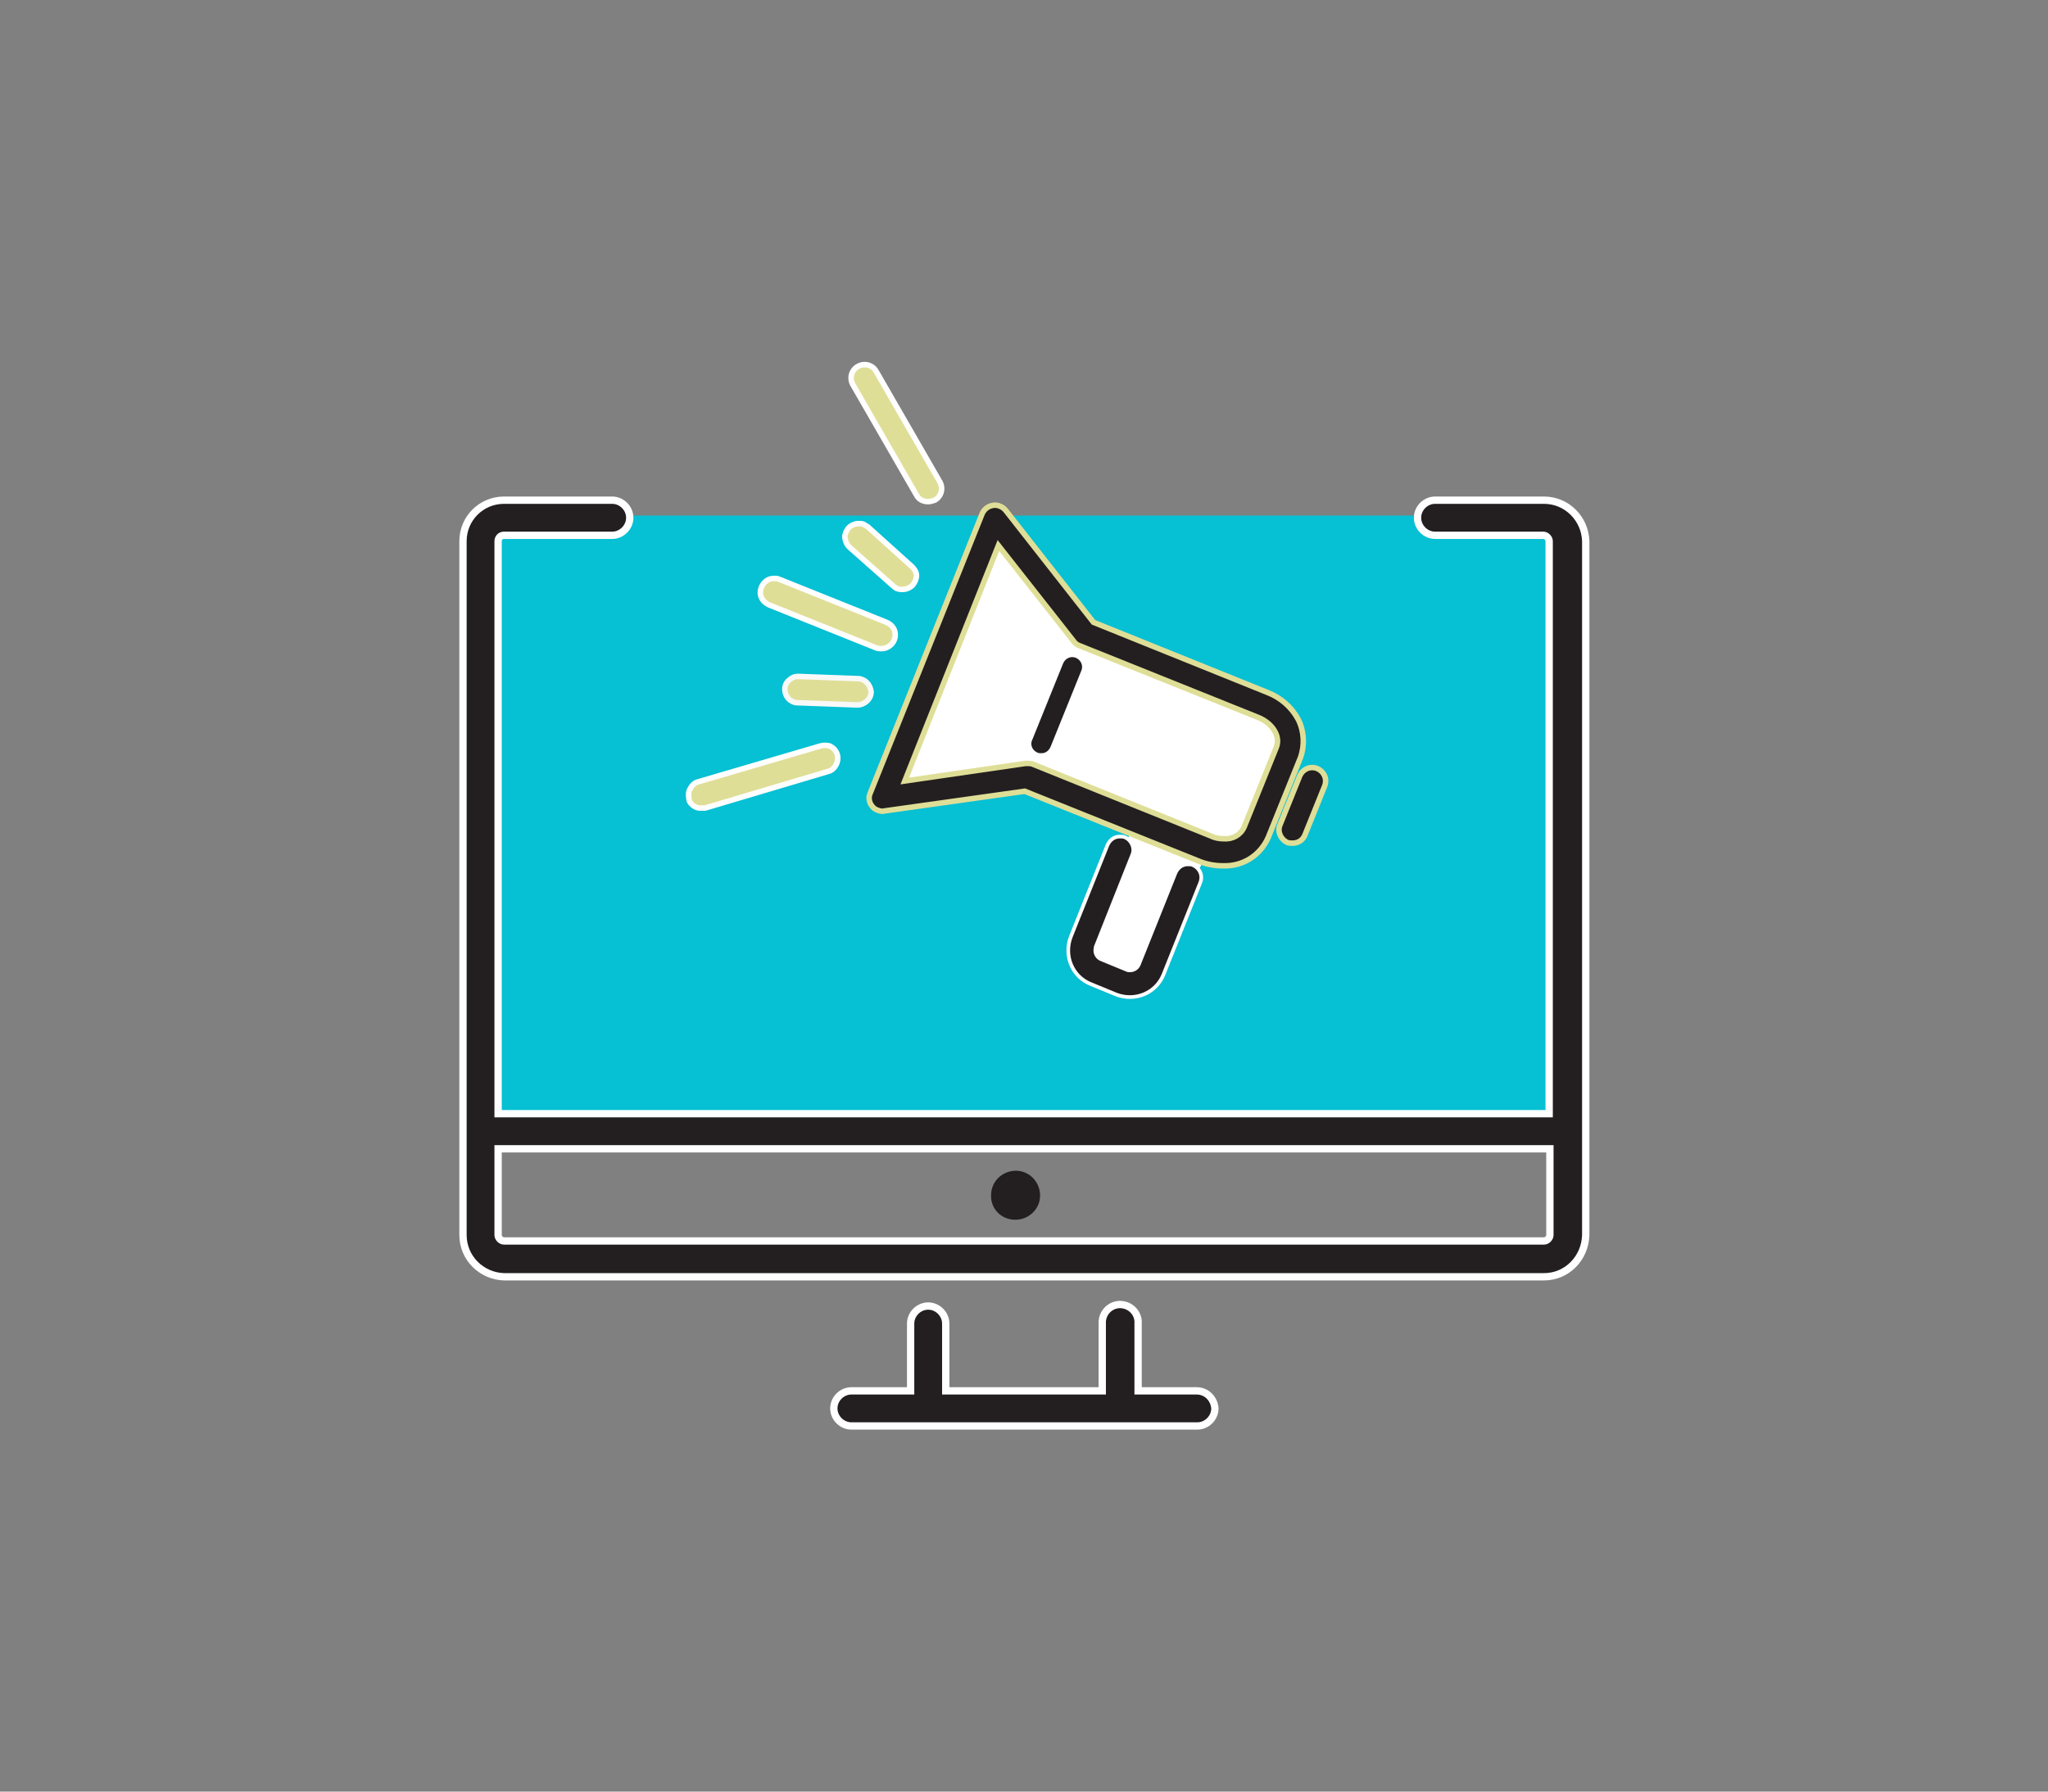
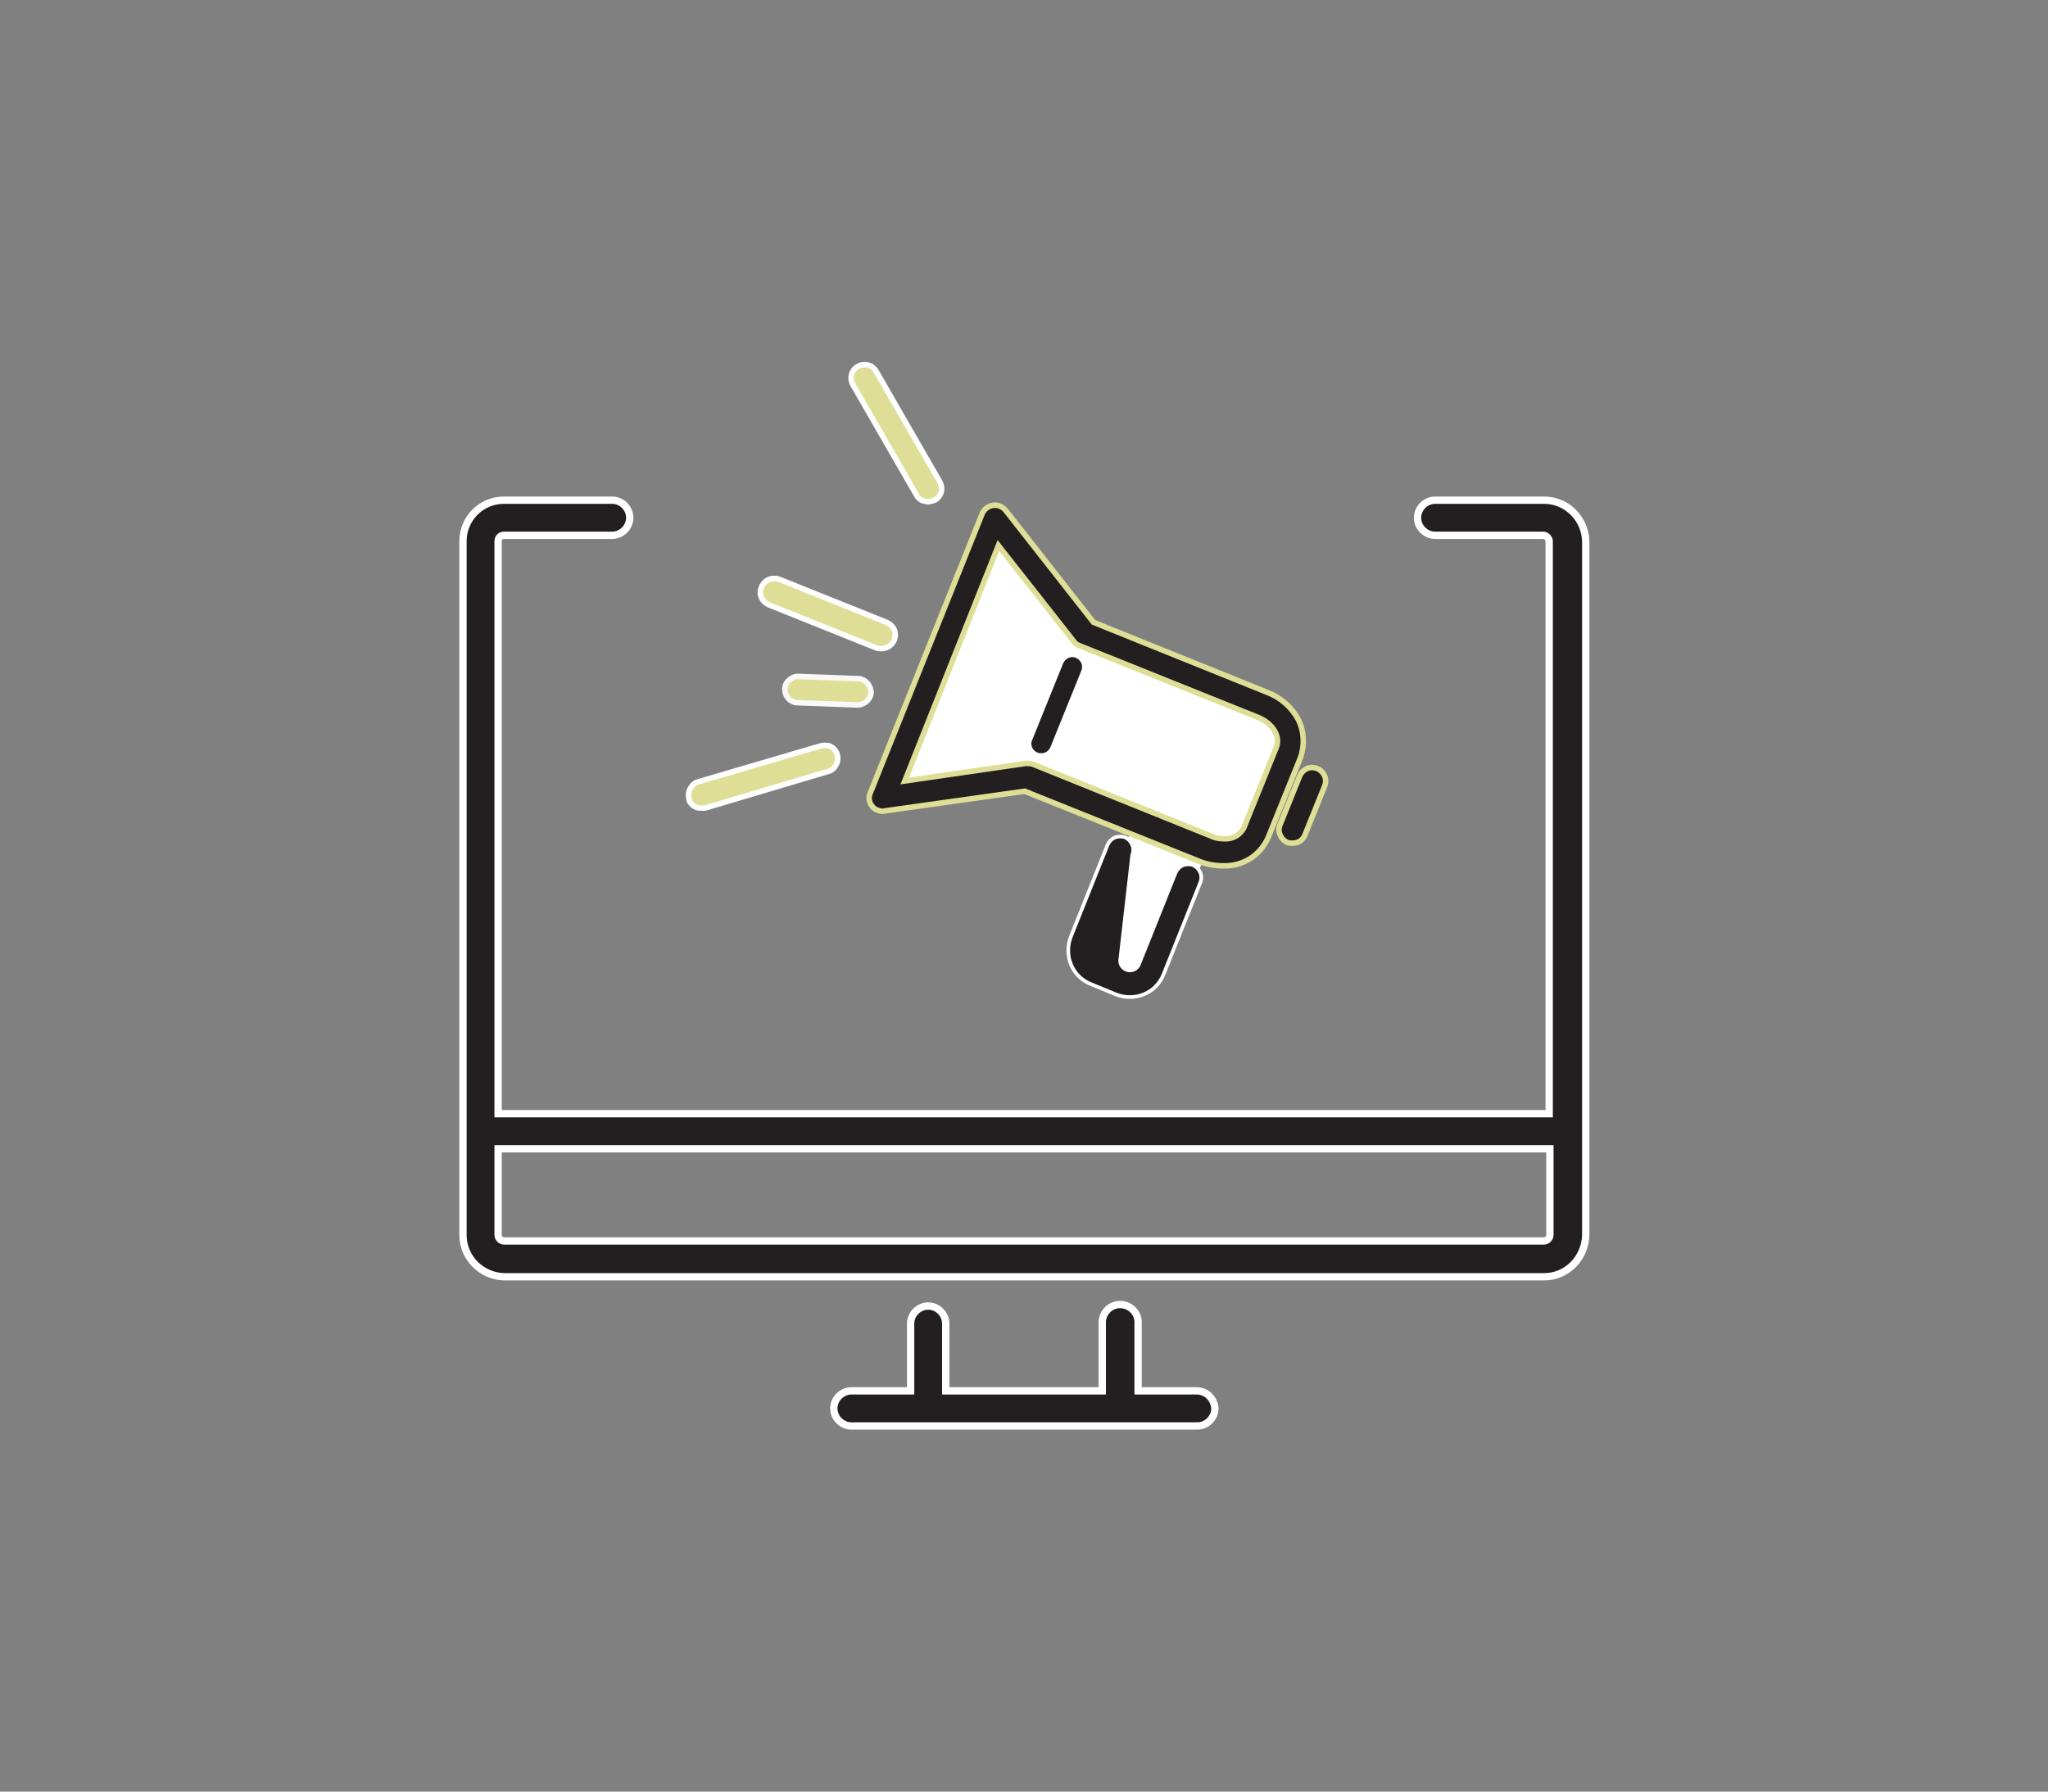
<svg xmlns="http://www.w3.org/2000/svg" version="1.1" id="Layer_1" x="0px" y="0px" viewBox="0 0 280 245" style="enable-background:new 0 0 280 245;" xml:space="preserve">
  <rect x="0" y="0" width="280" height="245" fill="#808080" stroke="none" />
  <style type="text/css">
	.st0{fill:#06C0D4;}
	.st1{fill:#FFFFFF;}
	.st2{fill:#231F20;stroke:#DFDE97;stroke-width:0.75;stroke-miterlimit:10;}
	.st3{fill:#231F20;stroke:#FFFFFF;stroke-width:0.5;stroke-miterlimit:10;}
	.st4{fill:#231F20;stroke:#FFFFFF;stroke-miterlimit:10;}
	.st5{fill:#DFDE97;stroke:#F9F9F9;stroke-width:0.75;stroke-miterlimit:10;}
	.st6{fill:#DFDE97;stroke:#FFFFFF;stroke-width:0.75;stroke-miterlimit:10;}
	.st7{fill:#231F20;}
</style>
  <title>Digital &amp;amp; Marketing Analytics</title>
  <g id="Layer_2_1_">
    <g id="Layer_2-2">
-       <rect x="67.7" y="70.5" class="st0" width="144.3" height="81.8" />
      <rect x="145.3" y="118" transform="matrix(0.454 -0.891 0.891 0.454 -24.825 206.077)" class="st1" width="20.9" height="10.6" />
      <polygon class="st1" points="136.5,72.6 146.8,86.8 173.7,97.1 176.2,100.1 169.8,116.2 142.3,107.4 118.9,108.4   " />
      <path class="st2" d="M119.2,110.2c0.2,0.3,0.5,0.5,0.8,0.6c0.3,0.1,0.6,0.2,0.9,0.1l19.2-2.7l23.9,9.6c1,0.4,2.1,0.6,3.2,0.6    c2.7,0.1,5.1-1.4,6.2-3.9l4.4-10.9c0.6-1.7,0.5-3.6-0.3-5.2c-0.9-1.7-2.4-3-4.2-3.7l-23.8-9.6l-12-15.3c-0.4-0.5-1.1-0.8-1.7-0.7    c-0.7,0.1-1.2,0.5-1.5,1.1l-15.3,38.2C118.7,109,118.8,109.7,119.2,110.2z M136.5,74.6l10.3,13.1c0.2,0.3,0.5,0.5,0.8,0.6    l24.4,9.8c2,0.8,3.1,2.6,2.5,4.1l-4.4,10.9c-0.5,1.1-1.6,1.7-2.8,1.6c-0.6,0-1.2-0.1-1.8-0.4l-24.3-9.8c-0.2-0.1-0.5-0.1-0.7-0.1    h-0.3l-16.5,2.4L136.5,74.6z" />
-       <path class="st3" d="M154.8,116.9c0.4-0.9-0.1-2-1-2.4c0,0,0,0,0,0c-0.2-0.1-0.5-0.1-0.7-0.1c-0.8,0-1.4,0.5-1.7,1.2l-5,12.5    c-1,2.6,0.2,5.5,2.8,6.5c0,0,0,0,0,0l3.4,1.4c2.6,1,5.5-0.2,6.5-2.8c0,0,0,0,0,0l5-12.5c0.4-1-0.1-2-1-2.4c0,0,0,0,0,0    c-0.2-0.1-0.5-0.1-0.7-0.1c-0.8,0-1.4,0.5-1.7,1.2l-5,12.5c-0.2,0.5-0.7,0.8-1.2,0.8c-0.2,0-0.3,0-0.5-0.1l-3.4-1.4    c-0.6-0.2-1-0.9-0.8-1.6c0,0,0-0.1,0-0.1L154.8,116.9z" />
+       <path class="st3" d="M154.8,116.9c0.4-0.9-0.1-2-1-2.4c0,0,0,0,0,0c-0.2-0.1-0.5-0.1-0.7-0.1c-0.8,0-1.4,0.5-1.7,1.2l-5,12.5    c-1,2.6,0.2,5.5,2.8,6.5c0,0,0,0,0,0l3.4,1.4c2.6,1,5.5-0.2,6.5-2.8c0,0,0,0,0,0l5-12.5c0.4-1-0.1-2-1-2.4c0,0,0,0,0,0    c-0.2-0.1-0.5-0.1-0.7-0.1c-0.8,0-1.4,0.5-1.7,1.2l-5,12.5c-0.2,0.5-0.7,0.8-1.2,0.8c-0.2,0-0.3,0-0.5-0.1c-0.6-0.2-1-0.9-0.8-1.6c0,0,0-0.1,0-0.1L154.8,116.9z" />
      <path class="st2" d="M175,112.8c-0.4,0.9,0.1,2,1,2.4c0,0,0,0,0,0c0.2,0.1,0.5,0.1,0.7,0.1c0.8,0,1.4-0.4,1.7-1.1l2.7-6.7    c0.4-1-0.1-2-1-2.4c-1-0.4-2,0.1-2.4,1L175,112.8z" />
      <path class="st4" d="M141.7,103.4c0.2,0.1,0.5,0.1,0.7,0.1c0.8,0,1.4-0.5,1.7-1.2l4.2-10.4c0.4-1-0.1-2-1-2.4c-1-0.4-2,0.1-2.4,1    l0,0l-4.2,10.4C140.2,101.9,140.7,103,141.7,103.4C141.7,103.4,141.7,103.4,141.7,103.4z" />
      <path class="st5" d="M117.8,92.9c-0.2-0.1-0.4-0.1-0.6-0.1l-8.1-0.3l0,0c-0.5,0-0.9,0.2-1.2,0.5c-0.4,0.3-0.6,0.8-0.6,1.2    c0,0.8,0.4,1.5,1.2,1.8c0.2,0.1,0.4,0.1,0.6,0.1l8.1,0.3l0,0c1,0,1.9-0.8,1.9-1.8C119,93.8,118.5,93.1,117.8,92.9L117.8,92.9z" />
      <path class="st6" d="M95.2,110.4c0.2,0.1,0.5,0.1,0.7,0.1l0,0c0.2,0,0.3,0,0.5,0l16.8-5c0.5-0.1,0.9-0.5,1.1-0.9    c0.5-0.9,0.2-2-0.7-2.5c-0.1,0-0.1-0.1-0.2-0.1c-0.4-0.1-0.8-0.1-1.2,0l-16.7,4.9c-0.5,0.1-0.9,0.5-1.1,0.9    c-0.3,0.4-0.3,1-0.2,1.5C94.2,109.7,94.7,110.2,95.2,110.4z" />
      <path class="st6" d="M125.3,67.7c0.3,0.6,0.9,0.9,1.6,0.9l0,0c0.3,0,0.6-0.1,0.9-0.2c0.9-0.5,1.2-1.6,0.7-2.5l-8.7-15.1    c-0.5-0.9-1.6-1.2-2.5-0.7c-0.9,0.5-1.2,1.6-0.7,2.5L125.3,67.7z" />
      <path class="st6" d="M105.1,82.7l14.7,5.9c0.2,0.1,0.5,0.1,0.7,0.1l0,0c1,0,1.9-0.8,1.9-1.9c0-0.8-0.5-1.4-1.2-1.7l-14.7-5.9    c-0.2-0.1-0.5-0.1-0.7-0.1c-0.8,0-1.4,0.5-1.7,1.2c-0.2,0.5-0.2,1,0,1.4C104.3,82.2,104.7,82.5,105.1,82.7z" />
-       <path class="st6" d="M116.1,74.8l6.1,5.4c0.2,0.1,0.3,0.3,0.5,0.3c0.2,0.1,0.5,0.1,0.7,0.1c0.5,0,1-0.2,1.4-0.6    c0.3-0.4,0.5-0.8,0.5-1.3c0-0.5-0.3-0.9-0.6-1.2l-6.1-5.5c-0.2-0.1-0.4-0.2-0.5-0.3c-0.2-0.1-0.5-0.1-0.7-0.1    c-0.5,0-1,0.2-1.4,0.6c-0.3,0.4-0.5,0.8-0.5,1.3C115.6,74.1,115.8,74.5,116.1,74.8z" />
      <path class="st4" d="M211.1,68.4h-14.9c-1.3,0-2.4,1.1-2.4,2.4c0,1.3,1.1,2.4,2.4,2.4H211c0.4,0,0.8,0.4,0.8,0.8v78.3H68.1V74    c0-0.4,0.3-0.8,0.8-0.8h14.8c1.3,0,2.4-1.1,2.4-2.4s-1.1-2.4-2.4-2.4H68.9c-3.1,0-5.6,2.5-5.6,5.6v94.9c0,3.1,2.5,5.6,5.6,5.7    h142.2c3.1,0,5.6-2.5,5.7-5.7V74C216.7,70.9,214.2,68.4,211.1,68.4z M211.9,168.9c0,0.4-0.4,0.8-0.8,0.8H68.9    c-0.4,0-0.8-0.4-0.8-0.8l0,0v-11.8h143.8V168.9z" />
      <path class="st4" d="M163.6,190.2h-8V181c0.1-1.3-0.9-2.5-2.3-2.6c-1.3-0.1-2.5,0.9-2.6,2.3c0,0.1,0,0.2,0,0.3v9.2h-21.4V181    c0-1.3-1.1-2.4-2.4-2.4c-1.3,0-2.4,1.1-2.4,2.4v9.2h-8.1c-1.3,0-2.4,1.1-2.4,2.4c0,1.3,1.1,2.4,2.4,2.4c0,0,0,0,0,0h47.3    c1.3,0,2.4-1.1,2.4-2.4C166,191.3,165,190.2,163.6,190.2z" />
-       <path class="st7" d="M138.8,166.8c1.9,0,3.4-1.5,3.4-3.3c0-1.9-1.5-3.4-3.3-3.4c-1.9,0-3.4,1.5-3.4,3.3c0,0,0,0,0,0    C135.4,165.3,136.9,166.8,138.8,166.8C138.8,166.8,138.8,166.8,138.8,166.8z" />
    </g>
  </g>
</svg>